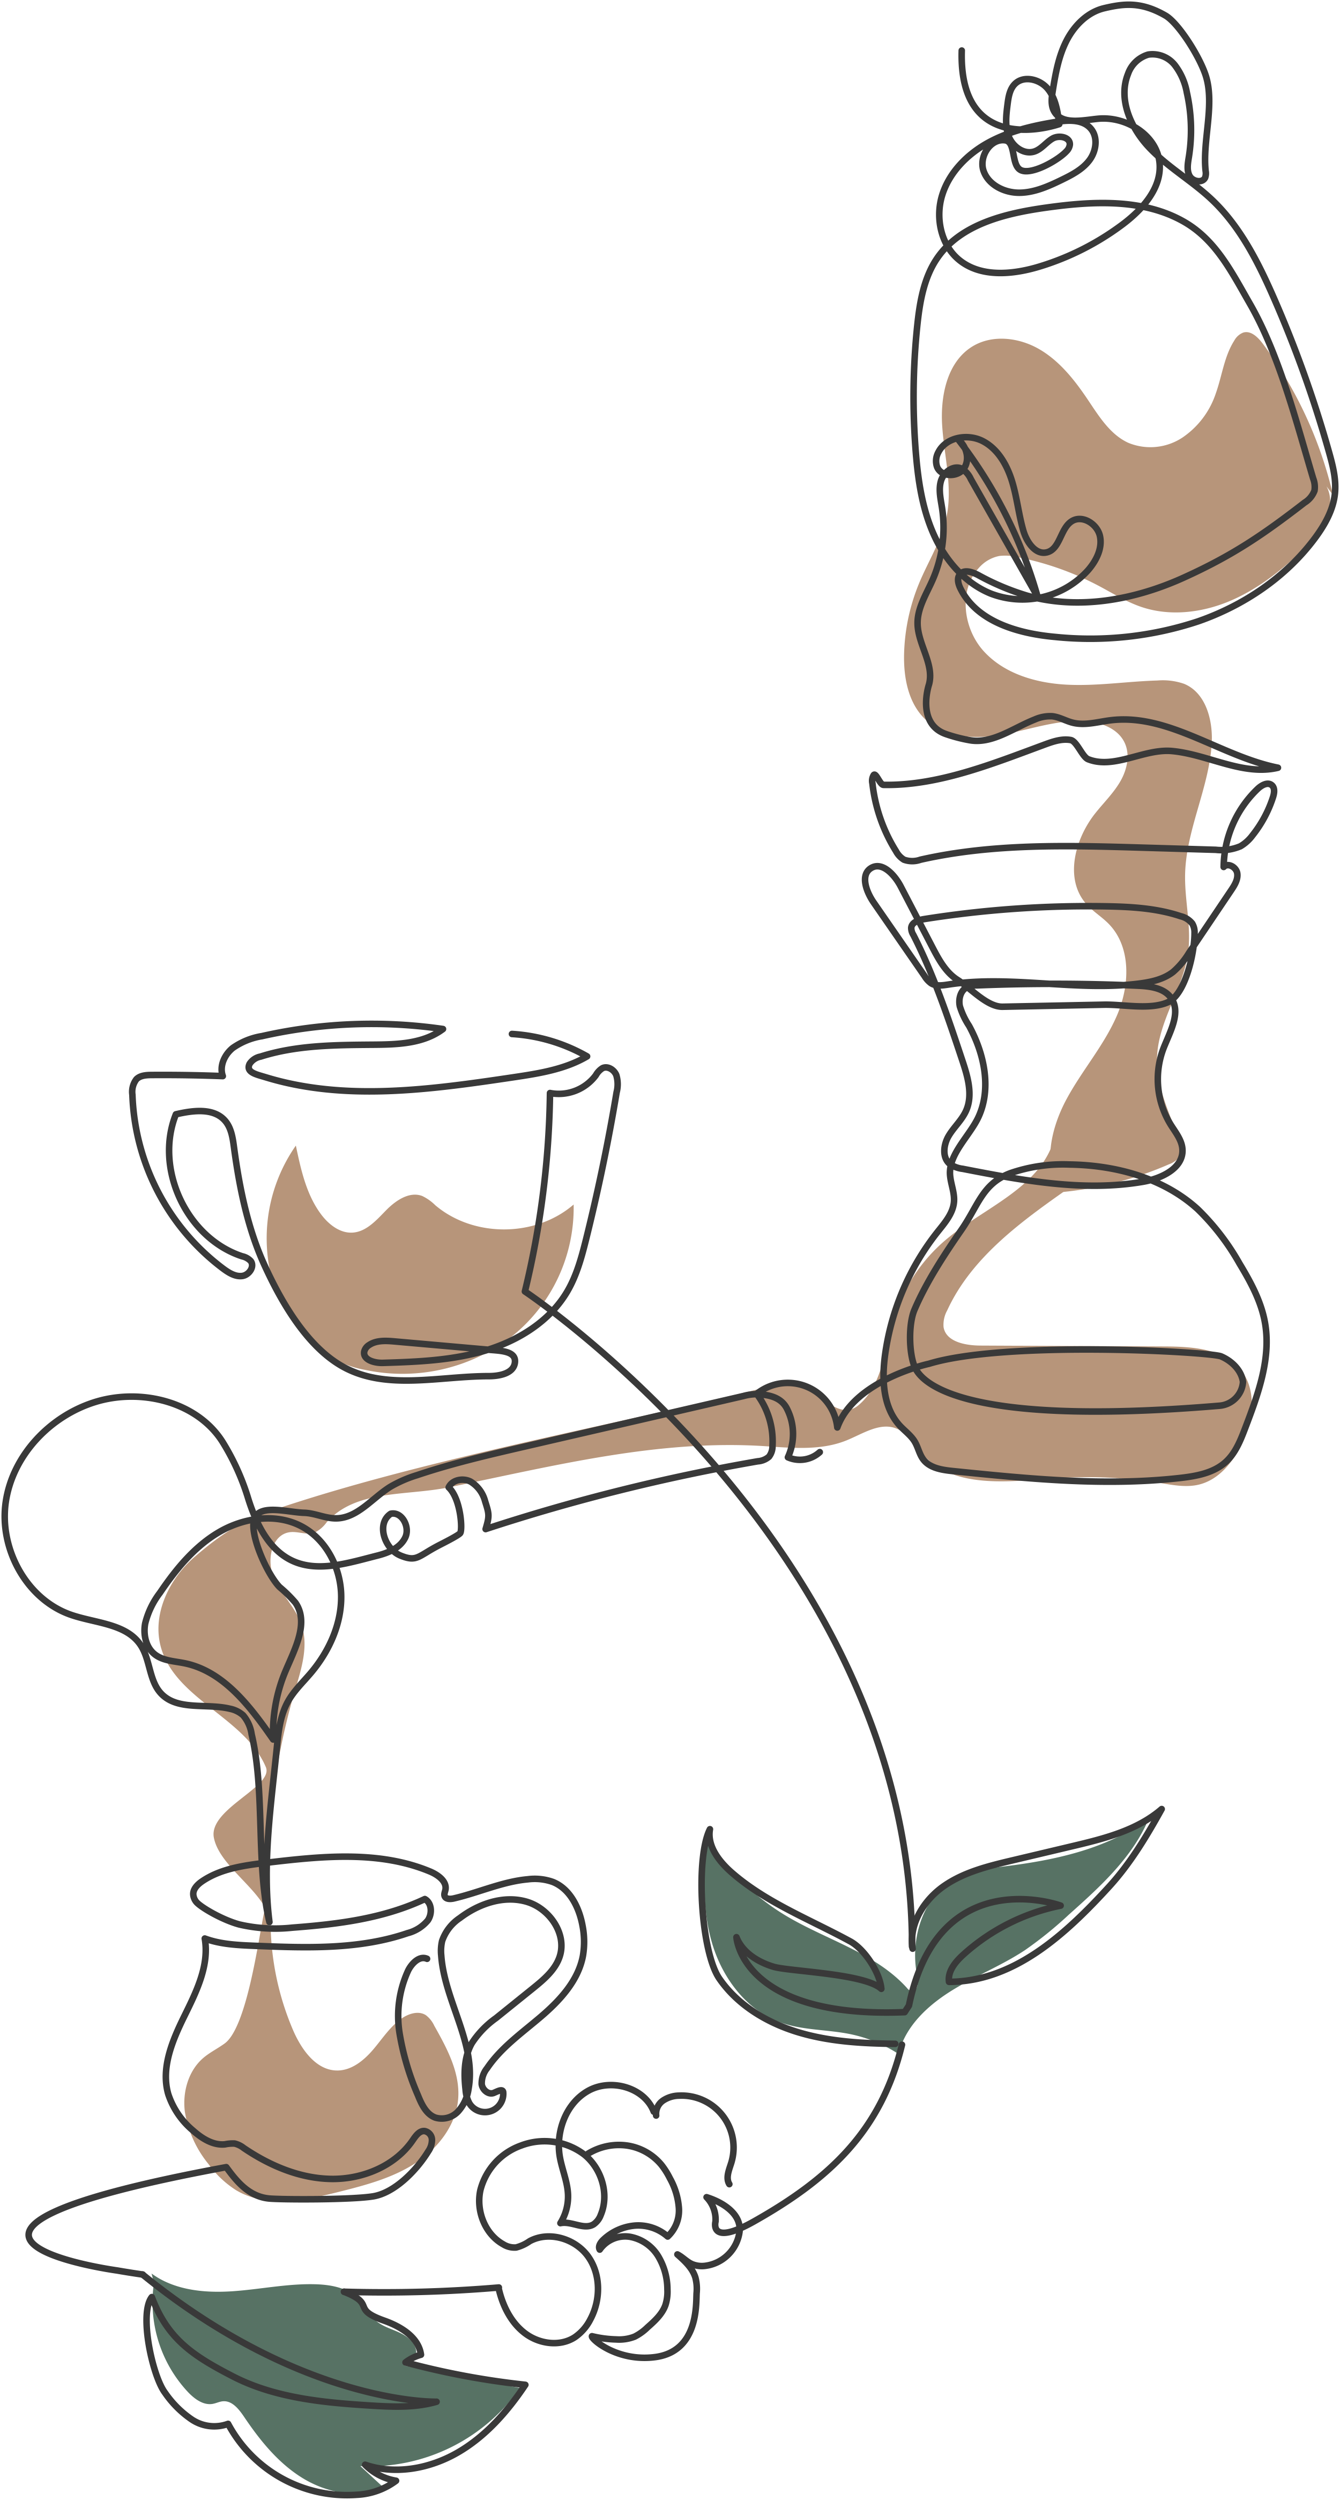
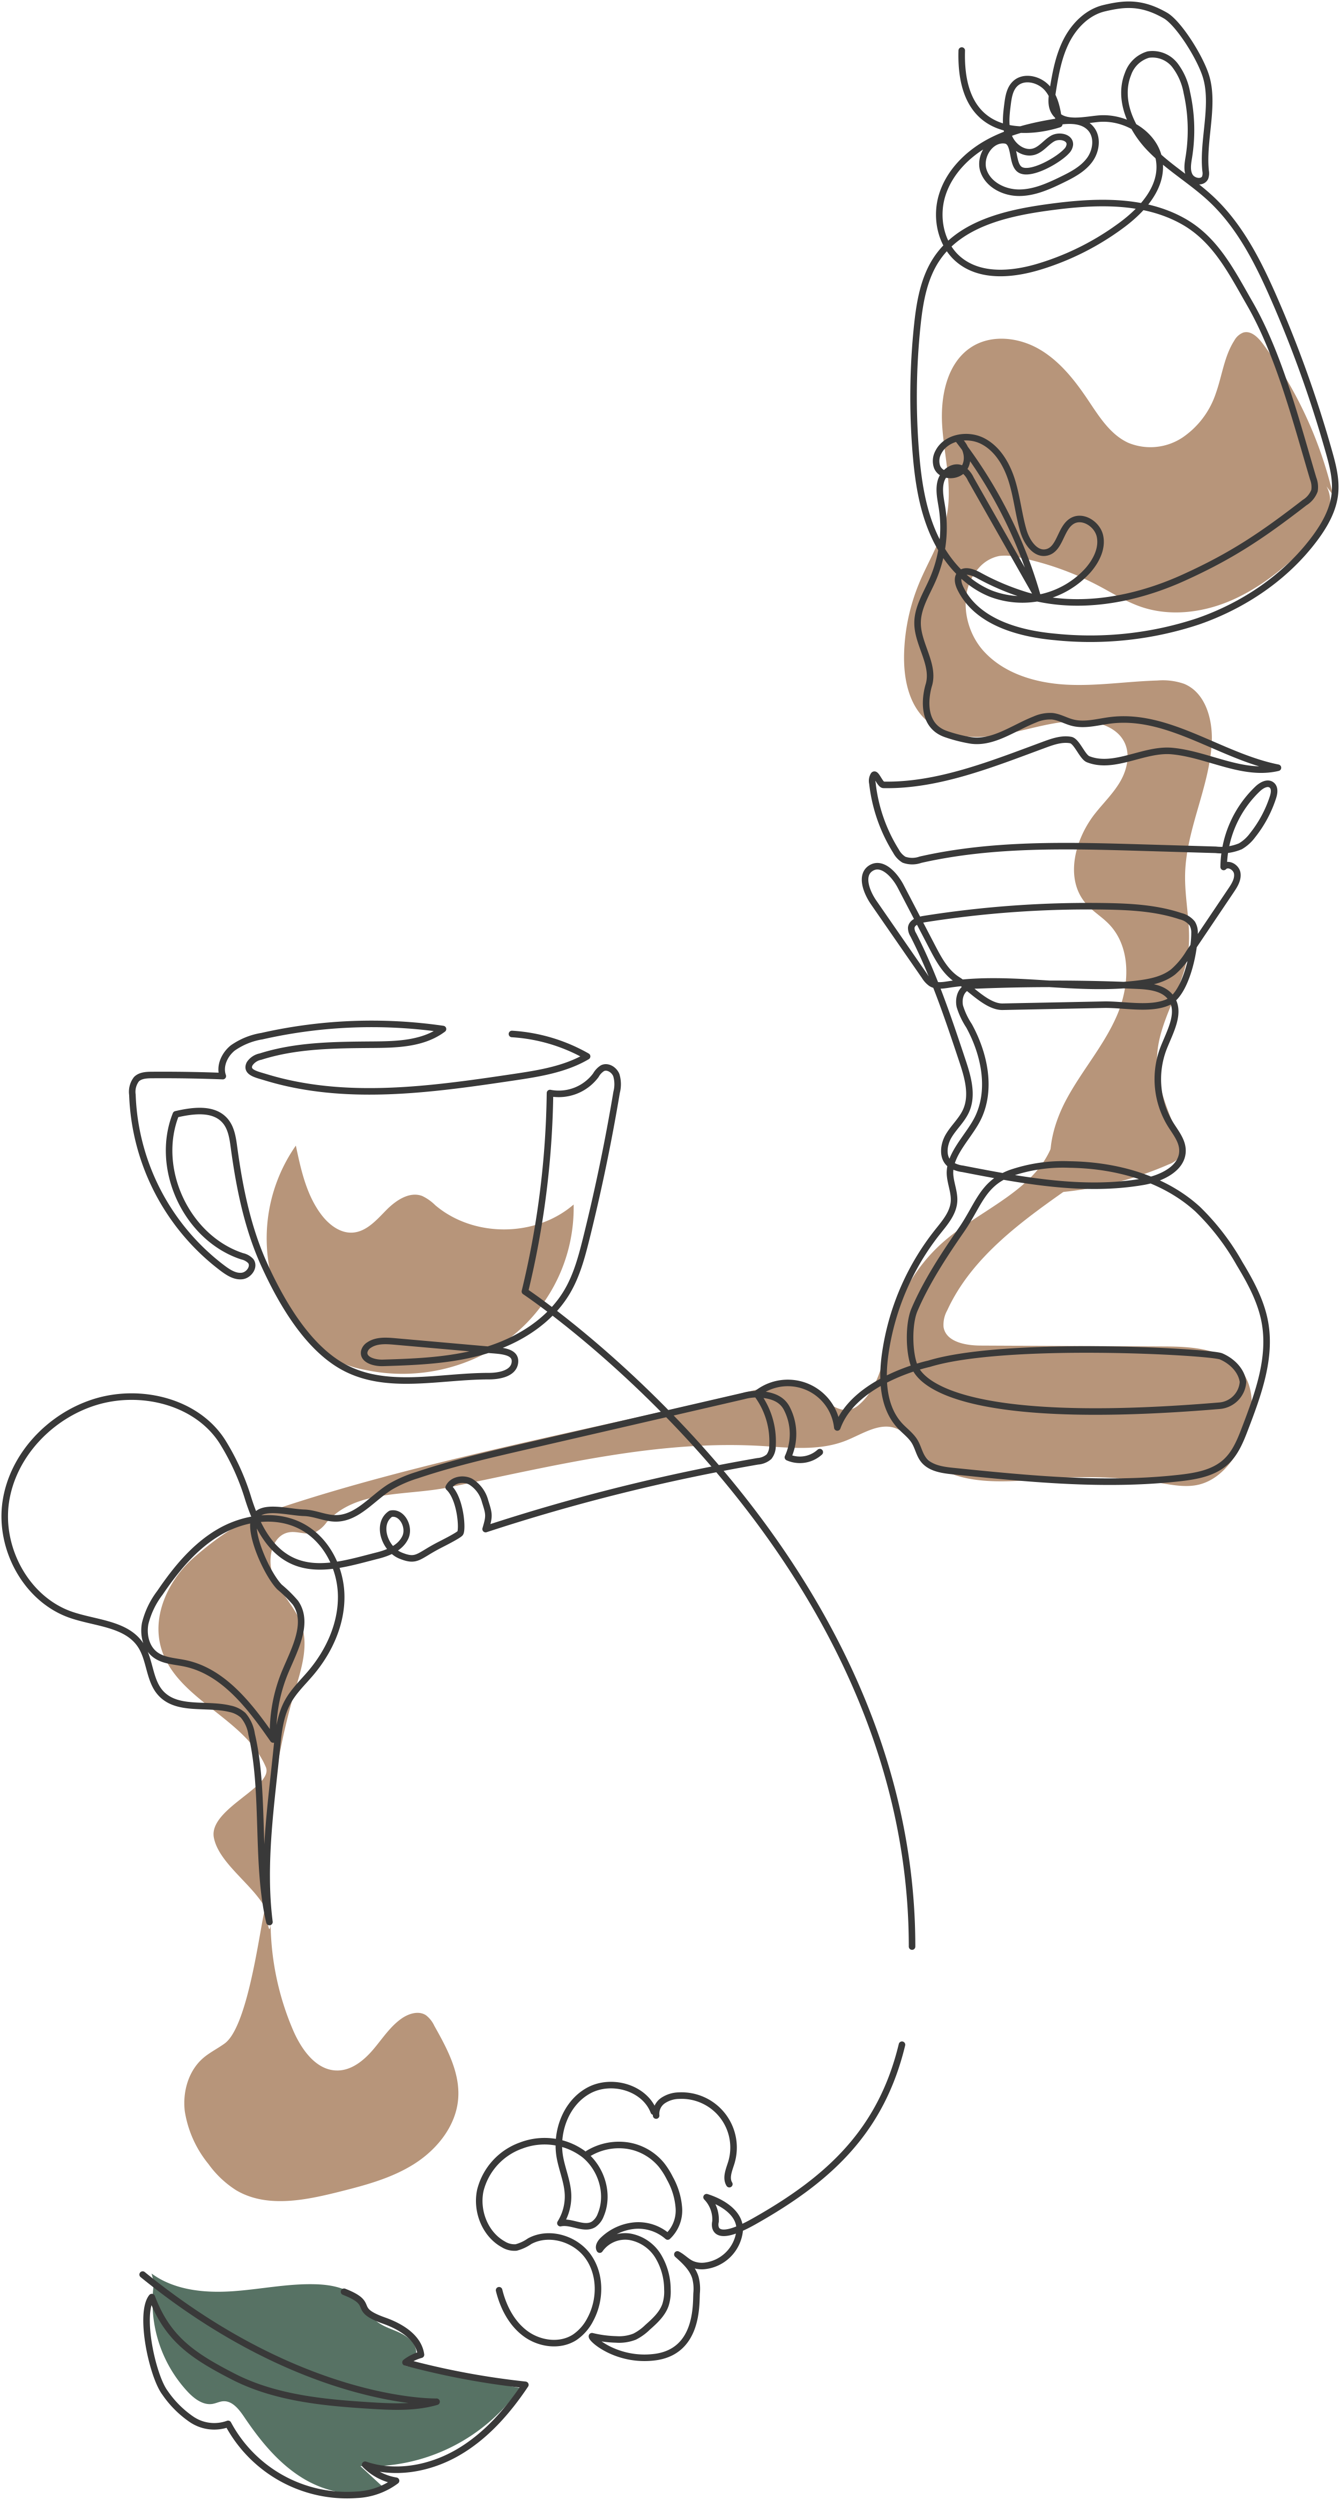
<svg xmlns="http://www.w3.org/2000/svg" id="Gruppe_24" data-name="Gruppe 24" width="307.193" height="572.732" viewBox="0 0 307.193 572.732">
  <defs>
    <clipPath id="clip-path">
      <rect id="Rechteck_59" data-name="Rechteck 59" width="307.193" height="572.732" fill="none" />
    </clipPath>
  </defs>
  <g id="Gruppe_20" data-name="Gruppe 20">
    <g id="Gruppe_19" data-name="Gruppe 19" clip-path="url(#clip-path)">
      <path id="Pfad_81" data-name="Pfad 81" d="M241.716,89.988a93.551,93.551,0,0,0-16.109-34.7c-1.1-1.469-2.711-3.074-4.47-2.559a4.01,4.01,0,0,0-2.076,1.849c-2.31,3.607-2.784,8.054-4.229,12.086a19.718,19.718,0,0,1-7.681,10.143,13.311,13.311,0,0,1-12.379,1.183c-4.139-1.891-6.691-6.027-9.226-9.8-3.007-4.483-6.443-8.869-11.1-11.6s-10.795-3.493-15.4-.684c-5.872,3.581-7.406,11.471-6.931,18.334s2.367,13.776,1.024,20.521c-1.086,5.449-4.184,10.25-6.316,15.379a45.352,45.352,0,0,0-3.448,16.04c-.16,5.5.911,11.458,4.921,15.222,4.563,4.282,11.6,4.518,17.756,3.4s12.212-3.332,18.463-3.056c3.666.162,7.684,1.511,9.335,4.788,1.414,2.8.672,6.271-.895,8.994s-3.864,4.936-5.81,7.4c-4.644,5.885-7.009,14.938-2.1,20.607,1.54,1.78,3.624,3,5.265,4.693,5.2,5.348,4.807,14.155,1.84,21s-8.008,12.567-11.542,19.132-5.426,14.86-1.741,21.343a80.59,80.59,0,0,0,25.237-6.43,5.219,5.219,0,0,0,2.2-1.479c1.05-1.415.48-3.407-.162-5.048-2.309-5.9-5.083-11.907-4.775-18.234.4-8.281,6.007-15.5,7.111-23.721.8-5.946-.818-11.953-.684-17.951.225-10.115,5.387-19.566,6.085-29.66.377-5.449-1.248-11.876-6.293-13.968a14.846,14.846,0,0,0-6.122-.771c-6.991.2-13.965,1.329-20.949.947s-14.25-2.518-18.934-7.714-5.778-13.955-1.019-19.082a8.345,8.345,0,0,1,4.661-2.683,11.846,11.846,0,0,1,4.152.27,67.839,67.839,0,0,1,18.6,6.569c3.208,1.693,6.3,3.653,9.737,4.824,6.514,2.222,13.806,1.378,20.161-1.265s11.875-6.971,16.858-11.72c4.061-3.87,8.089-9.667,5.483-14.635" transform="translate(63.89 23.456)" fill="#b7957a" />
      <path id="Pfad_82" data-name="Pfad 82" d="M233.979,191.427c-10.98,7.69-22.444,15.944-28.032,28.129a6.766,6.766,0,0,0-.837,3.811c.552,3.4,5.011,4.226,8.459,4.243q21.121.1,42.246.2c6.412.032,13.783.515,17.647,5.631,3.494,4.623,2.566,11.285.1,16.526-2.033,4.31-5.366,8.437-10.007,9.515-2.9.672-5.914.077-8.85-.4a104.8,104.8,0,0,0-24.069-1.065c-10.6.75-23.047,2.468-30.21-5.381-1.982-2.171-3.494-5.044-6.25-6.07-3.776-1.407-7.674,1.313-11.415,2.807-5.745,2.294-12.173,1.712-18.346,1.3-24.676-1.651-48.511,4.49-72.747,9.419-9.877,2.009-21.332.452-27.993,8.018a7.481,7.481,0,0,1-2.708,2.329c-1.78.674-3.767-.3-5.657-.084-4.259.49-5.466,6.462-3.739,10.384s5.137,7,6.436,11.084c1.535,4.824-.156,10-1.595,14.859a150.048,150.048,0,0,0-5.884,51.673l.292,2.492c.2-7.435-11.581-13.2-12.991-20.507-1.269-6.579,13.808-11.691,11.914-16.169C44.955,312.859,29.2,308.71,25.747,296.922c-2.213-7.555,1.757-15.83,7.733-20.955s10.607-8.178,18.062-10.705c35.677-12.087,81.305-20,116.252-28.937,7.04-1.8,12.322,9.615,17.858,4.908,5.5-4.668,5.958-12.777,8.031-19.681a38.316,38.316,0,0,1,11.7-17.968c8.673-7.422,21.3-11.784,24.887-22.621Z" transform="translate(11.198 80.651)" fill="#b7957a" />
      <path id="Pfad_83" data-name="Pfad 83" d="M86.515,329.086A6.4,6.4,0,0,0,84.6,326.7c-1.664-1.07-3.915-.377-5.538.753-2.66,1.85-4.445,4.672-6.549,7.136s-4.878,4.739-8.117,4.787c-4.912.072-8.33-4.8-10.27-9.319a63.553,63.553,0,0,1-5.109-23.925c-.648,3.653-.849-6.125-1.595-2.49-1.248,6.1-3.9,25.849-8.927,29.528-1.61,1.181-3.441,2.057-4.953,3.363-3.38,2.92-4.73,7.73-4.207,12.165a25.287,25.287,0,0,0,5.411,12.083A22.985,22.985,0,0,0,41.1,366.8c6.893,4.1,15.628,2.361,23.406.418,6.044-1.508,12.187-3.114,17.446-6.451s9.585-8.736,10.06-14.947c.457-5.945-2.569-11.539-5.5-16.732" transform="translate(13.026 134.959)" fill="#b7957a" />
      <path id="Pfad_84" data-name="Pfad 84" d="M45.08,216.883a37.053,37.053,0,0,1,3.9-35.347c1.162,5.53,2.41,11.256,5.8,15.774,1.745,2.323,4.346,4.362,7.246,4.162,3.141-.215,5.452-2.883,7.659-5.129s5.35-4.383,8.288-3.248a11.05,11.05,0,0,1,2.981,2.115c8.778,7.442,23.009,7.366,31.707-.171a37.711,37.711,0,0,1-14.575,30.54A41.04,41.04,0,0,1,64.84,232.92a23.5,23.5,0,0,1-10.279-4.551,32.446,32.446,0,0,1-5.212-6.079l-5.43-7.515" transform="translate(18.845 80.907)" fill="#b7957a" />
      <path id="Pfad_85" data-name="Pfad 85" d="M24.581,362.46a30.061,30.061,0,0,0,7.755,24.928c1.514,1.6,3.535,3.127,5.7,2.754.807-.139,1.561-.536,2.378-.6,2.114-.162,3.672,1.849,4.857,3.607,3.636,5.391,7.837,10.588,13.38,13.99s12.657,4.771,18.646,2.238l-5.4-4.985a42.164,42.164,0,0,0,36.609-17.885l-27.047-5.243c1.84.616,3.608-1.693,3.172-3.584s-2.212-3.157-3.979-3.96-3.7-1.35-5.171-2.618c-1.571-1.356-2.416-3.374-3.841-4.885-2.453-2.6-6.276-3.354-9.848-3.475-6.442-.22-12.823,1.169-19.256,1.6s-13.3-.249-18.5-4.061" transform="translate(10.713 160.569)" fill="#577264" />
-       <path id="Pfad_86" data-name="Pfad 86" d="M156.684,340.519c2.088-5.793,7.051-10.091,12.327-13.263s11.048-5.491,16.181-8.891a90.857,90.857,0,0,0,10.062-8.138c7.23-6.44,14.69-13.2,18.38-22.148-9.585,7.213-21.847,9.742-33.757,11.18-3.218.389-6.5.727-9.469,2.031-8.329,3.661-11.827,14.283-9.887,23.17.312,1.428-.053,3.7-1.459,3.295a2.149,2.149,0,0,1-.927-.714c-7.3-8.081-18.567-11.025-27.9-16.646a53.7,53.7,0,0,1-17.825-17.578c-.947,8.107-1.24,16.476,1.145,24.283s7.836,15.031,15.511,17.806c5.161,1.866,10.83,1.612,16.2,2.735a32.086,32.086,0,0,1,11.659,5.009" transform="translate(49.79 128.392)" fill="#577264" />
    </g>
  </g>
  <g id="Gruppe_22" data-name="Gruppe 22">
    <g id="Gruppe_21" data-name="Gruppe 21" clip-path="url(#clip-path)">
-       <path id="Pfad_87" data-name="Pfad 87" d="M30.682,389.952c-3.72-.546-5.8-.924-5.8-.924s-59.458-8.064,24.961-23.679c2.3,3.136,5.121,6.75,9.847,7.188,2.891.267,18.846.317,23.831-.5S93.539,366,96.172,361.695a4.557,4.557,0,0,0,.83-2.66,2.064,2.064,0,0,0-1.71-1.957c-1.185-.087-2.009,1.1-2.679,2.077-4.058,5.94-11.516,9-18.709,8.892S59.8,365,53.842,360.961a5.271,5.271,0,0,0-2.086-1.018,8.76,8.76,0,0,0-2.2.179c-2.708.28-5.252-1.317-7.288-3.126a18.343,18.343,0,0,1-5.723-8.379c-1.726-5.992.945-12.288,3.7-17.88s5.755-11.626,4.675-17.767c3.63,1.343,7.574,1.515,11.441,1.673,11.782.481,23.886.919,35.04-2.9a8.9,8.9,0,0,0,4.642-2.913c1.06-1.527.95-3.994-.672-4.9-9.531,4.479-19.882,5.757-30.384,6.552a36.486,36.486,0,0,1-12.122-.724c-3.931-1.047-8.96-3.994-9.916-5.2A3.049,3.049,0,0,1,42.291,303c-.143-1.318.964-2.423,2.063-3.166,4.331-2.93,9.742-3.636,14.934-4.252,12.5-1.482,25.655-2.81,37.273,2.04,1.84.769,3.928,2.27,3.522,4.223-.1.468-.34.95-.176,1.4.267.74,1.308.723,2.075.546,5.706-1.32,11.152-3.857,16.984-4.386a12.458,12.458,0,0,1,5.758.609c3.913,1.567,6.039,5.877,6.792,10.026a19.074,19.074,0,0,1,.091,6.915c-1.061,5.637-5.226,10.154-9.585,13.883s-9.177,7.1-12.385,11.853a5.524,5.524,0,0,0-1.229,3.655c.171,1.3,1.556,2.491,2.773,1.992.781-.321,1.982-1.022,2.148-.2a4.189,4.189,0,0,1-7.781,2.531,7.718,7.718,0,0,1-.833-3.063c-.421-3.614-.37-7.47,1.418-10.639a21.351,21.351,0,0,1,5.556-5.768l8.391-6.757c2.539-2.046,5.2-4.268,6.211-7.369,1.681-5.18-2.355-11-7.581-12.528s-10.961.432-15.3,3.724a10.358,10.358,0,0,0-4.083,5.264,10.1,10.1,0,0,0-.2,3.311c.752,10.471,8.119,20.244,6.258,30.575a9.67,9.67,0,0,1-2.362,5.135A5.133,5.133,0,0,1,97.788,354c-2.083-.76-3.154-3.014-3.983-5.07a60.2,60.2,0,0,1-4.216-14.163,24.851,24.851,0,0,1,1.955-14.461c.846-1.686,2.618-3.465,4.336-2.688" transform="translate(2.025 131.129)" fill="none" stroke="#393939" stroke-linecap="round" stroke-linejoin="round" stroke-width="1.5" />
      <path id="Pfad_88" data-name="Pfad 88" d="M68.789,364.382c7.476,2.928,1.444,3.876,9.193,6.615,3.809,1.347,7.9,3.806,8.444,7.811a10.191,10.191,0,0,0-3.548,1.759,179.49,179.49,0,0,0,27.475,5.136c-4.1,6.124-9.106,11.811-15.483,15.5s-14.278,5.186-21.252,2.807a12.894,12.894,0,0,0,7.094,3.671,16.249,16.249,0,0,1-8.985,3.212A30.905,30.905,0,0,1,42.21,394.648a9.279,9.279,0,0,1-8.329-1,23.4,23.4,0,0,1-6.134-6.122c-2.893-3.821-6-18.166-3.027-21.924,3.613,9.608,9.443,13.451,18.567,18.158,9.608,4.957,20.7,6.01,31.488,6.685,5.1.318,10.318.559,15.224-.867,0,0-30.468.849-67.376-29.132" transform="translate(10.083 160.641)" fill="none" stroke="#393939" stroke-linecap="round" stroke-linejoin="round" stroke-width="1.5" />
-       <path id="Pfad_89" data-name="Pfad 89" d="M90.048,362.492a312.741,312.741,0,0,1-35.491.976" transform="translate(24.315 161.556)" fill="none" stroke="#393939" stroke-linecap="round" stroke-linejoin="round" stroke-width="1.5" />
      <path id="Pfad_90" data-name="Pfad 90" d="M108.008,164.564a39.642,39.642,0,0,1,17.228,5.132c-5.1,3-11.117,3.928-16.971,4.8-18.869,2.806-38.485,5.563-56.726-.02-2.083-.639-4.619-1.106-3.672-3.069a3.863,3.863,0,0,1,2.5-1.658c8.2-2.611,16.964-2.657,25.824-2.727,5.621-.043,11.511-.22,16.009-3.59a114.028,114.028,0,0,0-41.5,1.628,16.1,16.1,0,0,0-6.7,2.716c-1.892,1.525-3.1,4.155-2.278,6.442q-8.125-.314-16.258-.257c-1.255.009-2.647.078-3.538.963A4.745,4.745,0,0,0,21,178.5a52.045,52.045,0,0,0,20.813,39.831c1.279.944,2.76,1.869,4.338,1.676s2.926-2.135,1.981-3.413a3.774,3.774,0,0,0-1.978-1.1C33.417,211.31,26,195.423,30.965,182.972c3.892-.9,8.655-1.55,11.275,1.467,1.438,1.657,1.761,3.974,2.054,6.148,1.252,9.244,3.118,18.5,7,26.987s9.754,18.615,17.895,23.168c9.955,5.57,22.078,2.209,33.485,2.212,2.452,0,5.632-.6,6-3.021.419-2.79-3.3-2.789-6.112-3.036l-21.406-1.891c-2.023-.179-4.229-.314-5.907.828a2.417,2.417,0,0,0-1.107,1.511c-.314,1.885,2.352,2.627,4.263,2.57,7.908-.236,15.915-.554,23.5-2.823s14.8-6.731,18.8-13.559c2.18-3.724,3.308-7.956,4.349-12.142q4.127-16.6,6.952-33.482a7.291,7.291,0,0,0-.071-3.915c-.494-1.227-1.963-2.163-3.16-1.6a4.48,4.48,0,0,0-1.531,1.622,10.6,10.6,0,0,1-10.513,4.077,202.7,202.7,0,0,1-5.751,45.459s88.771,58.933,88.752,150.08" transform="translate(9.355 72.312)" fill="none" stroke="#393939" stroke-linecap="round" stroke-linejoin="round" stroke-width="1.5" />
      <path id="Pfad_91" data-name="Pfad 91" d="M187.6,332.337a6.792,6.792,0,0,1-7.309,1.185,12.721,12.721,0,0,0-.117-10.926c-1.253-2.738-4.009-3.409-7.017-3.536a11.422,11.422,0,0,0-3.029.418l-50.093,11.564c-8.33,1.923-16.674,3.851-24.778,6.576a28.77,28.77,0,0,0-6.144,2.679c-4.117,2.572-7.494,7.146-12.349,7.215-2.5.035-4.868-1.2-7.366-1.275-3.833-.114-10.379-2.15-11.464,1.528s3.14,12.775,5.838,15.5a30.066,30.066,0,0,1,3.616,3.561c3.179,4.548-.119,10.579-2.277,15.69a36.331,36.331,0,0,0-2.818,15.655c-5.239-7.526-11.343-15.644-20.328-17.474-2.336-.476-4.9-.544-6.785-2.005-2.063-1.6-2.714-4.538-2.231-7.105a19.177,19.177,0,0,1,3.373-7.012c3.666-5.4,7.919-10.614,13.558-13.91s12.908-4.386,18.724-1.418c5.768,2.942,9.182,9.514,9.278,15.988s-2.771,12.748-6.954,17.691c-1.809,2.137-3.882,4.09-5.245,6.536-1.678,3.011-2.148,6.532-2.488,9.964-1.333,13.454-3.467,27.144-1.762,40.557-3.149-13.338-.932-29.664-4.081-43a8.557,8.557,0,0,0-1.965-4.375,6.448,6.448,0,0,0-3-1.476c-5.378-1.307-12.057.529-15.826-3.525-2.745-2.951-2.426-7.691-4.652-11.051-3.29-4.967-10.379-5.006-16.008-6.96C5.728,366.063-.56,354.454.981,343.8s10.081-19.664,20.352-22.9c10.679-3.367,23.9-.081,29.628,9.543A54.707,54.707,0,0,1,56.42,342.5c6.347,21,18.817,16.3,29.791,13.534,2.55-.643,5.272-1.788,6.378-4.174s-.784-5.968-3.353-5.4c-3.355,2.241-1.46,8.077,2.281,9.588s3.952.142,8.745-2.349c.648-.337,4.435-2.223,4.894-2.79.591-.732.156-7.879-2.63-10.5.817-1.751,3.3-2.2,5.017-1.32a7.489,7.489,0,0,1,3.344,4.551c.954,2.969.993,3.337.107,6.328a441.378,441.378,0,0,1,62.385-15.529,4.406,4.406,0,0,0,2.572-1.044,3.9,3.9,0,0,0,.807-2.471,17.994,17.994,0,0,0-3.623-11.937,11.413,11.413,0,0,1,18.482,7.7c3.947-10.963,21.02-14.594,21.02-14.594,17.579-5.379,64.5-2.747,66.965-1.689s4.648,3.178,5.021,5.835a5.871,5.871,0,0,1-5.53,5.479c-61.8,5.165-68.684-6.334-69.774-9.014-1.313-3.225-1.388-9.75-.025-12.955,2.686-6.315,6.855-12.674,10.765-18.314s4.8-10.581,11.218-13a37.013,37.013,0,0,1,13.6-1.989c10.6.15,21.536,3.1,29.368,10.241a55.094,55.094,0,0,1,9.591,12.478c2.539,4.2,4.931,8.6,5.807,13.425,1.483,8.17-1.528,16.413-4.489,24.17-1.078,2.828-2.231,5.764-4.463,7.808-2.8,2.568-6.8,3.276-10.577,3.7-17.264,1.931-34.7.172-51.987-1.589-2.489-.253-5.27-.662-6.787-2.651-.921-1.206-1.191-2.787-1.972-4.088-.856-1.43-2.264-2.426-3.4-3.649-3.88-4.187-4.175-10.548-3.407-16.2a58.107,58.107,0,0,1,12.057-28.223c1.657-2.08,3.542-4.243,3.75-6.894.159-2.044-.726-4.023-.9-6.066-.411-4.836,4.522-9,6.542-13.413,3-6.556,1.265-14.519-2.2-20.842a17.153,17.153,0,0,1-2.1-4.448c-.348-1.609.11-3.546,1.56-4.327a5.515,5.515,0,0,1,2.42-.471q18.357-.739,36.729.068c2.831.124,6.057.484,7.7,2.79,2.4,3.354-.269,7.807-1.755,11.651A19.826,19.826,0,0,0,268,257.24c1.142,1.84,2.644,3.636,2.742,5.8.2,4.276-4.872,6.649-9.092,7.367-13.683,2.333-27.669-.324-41.294-2.974a6.468,6.468,0,0,1-2.933-1.092c-1.814-1.48-1.475-4.417-.283-6.432s3.03-3.626,3.99-5.763c1.628-3.621.385-7.823-.872-11.589-3.259-9.764-6.533-19.57-11.22-28.734a3.011,3.011,0,0,1-.473-1.6c.121-1.281,1.69-1.793,2.962-2a241.023,241.023,0,0,1,41.44-2.93c5.864.093,11.811.413,17.371,2.277a4.808,4.808,0,0,1,2.65,1.671,3.975,3.975,0,0,1,.525,2.173c.013,4.467-2.07,14.11-6.17,15.884s-10.143.447-14.61.536l-23.212.468c-3.549.072-7.33-4.255-10.334-6.148-2.719-1.715-4.324-4.7-5.81-7.552l-7.2-13.816c-1.4-2.7-4.291-5.856-6.858-4.227-2.5,1.584-1.045,5.434.639,7.867q5.838,8.436,11.678,16.87a5.482,5.482,0,0,0,1.5,1.639c1.154.716,2.63.483,3.973.276,14.419-2.21,29.213,1.642,43.684-.208,2.76-.353,5.606-.963,7.8-2.676a18.171,18.171,0,0,0,3.645-4.35l9.653-14.334c.8-1.181,1.626-2.515,1.41-3.922s-2.144-2.484-3.113-1.44a25.144,25.144,0,0,1,7.815-17.906c.886-.834,2.284-1.616,3.215-.834.762.64.575,1.846.267,2.795A27.479,27.479,0,0,1,286.831,191a9.347,9.347,0,0,1-2.792,2.537,11.3,11.3,0,0,1-5.668.814l-16.975-.5c-16.974-.5-34.163-.985-50.723,2.771a5.616,5.616,0,0,1-3.778-.007,5.071,5.071,0,0,1-1.819-1.949,37.056,37.056,0,0,1-5.411-15.547,2.554,2.554,0,0,1,.3-1.892c.5-.632,1.436,2.231,2.242,2.247,12.366.247,24.776-4.735,36.379-9.02,2.1-.776,4.311-1.638,6.519-1.255,1.412.244,2.682,3.872,4.013,4.4,6.013,2.382,12.806-2.472,19.245-1.874,8.233.766,16.226,5.741,24.269,3.824-13.176-2.62-25.059-12.521-38.391-10.87-2.894.359-5.842,1.265-8.67.549-1.595-.4-3.059-1.311-4.7-1.476a8.709,8.709,0,0,0-4.016.76c-4.964,1.957-9.764,5.708-15.008,4.713a35.376,35.376,0,0,1-5.436-1.427c-6.748-2.443-3.783-11.3-3.783-11.3,1.3-4.659-2.6-9.242-2.611-14.078-.009-3.523,2.025-6.669,3.444-9.894a29.944,29.944,0,0,0,2.174-16.443c-.317-2.075-.849-4.22-.257-6.234s2.874-3.717,4.765-2.808a5.351,5.351,0,0,1,2.076,2.375l15.318,26.96a106.09,106.09,0,0,0-18.1-35.908c1.9,1.57,2.612,4.616,1.152,6.6s-5.118,1.876-6.079-.389a4.109,4.109,0,0,1,.262-3.384c1.741-3.477,6.7-4.357,10.16-2.589s5.572,5.433,6.721,9.148,1.528,7.627,2.607,11.363c.759,2.627,2.806,5.669,5.45,4.973,3.023-.8,3.027-5.486,5.683-7.133,2.419-1.5,5.832.642,6.435,3.422s-.828,5.622-2.686,7.775a20.273,20.273,0,0,1-22.347,5.4c-6-2.429-10.493-7.734-13.117-13.647s-3.564-12.427-4.078-18.875a157.571,157.571,0,0,1,.338-28.76c.565-5.449,1.5-11.08,4.6-15.593C219.9,51,230.135,48.544,239.483,47.236c10.619-1.486,22.074-2.122,31.425,3.126,7.426,4.168,11.045,11.5,15.291,18.882,6.734,11.709,10.653,27.094,14.507,40.038a5.376,5.376,0,0,1,.306,2.79,5.479,5.479,0,0,1-2.26,2.732c-9.708,7.5-16.64,12.186-27.821,17.24s-24.02,7.425-35.824,4.078a57.06,57.06,0,0,1-11.139-4.685c-1.359-.721-3.251-1.391-4.239-.211-.737.879-.393,2.216.113,3.246,3.756,7.665,13.283,10.364,21.786,11.117a78.616,78.616,0,0,0,32.755-3.594c10.451-3.642,20.04-10.088,26.666-18.953,2.293-3.068,4.269-6.54,4.652-10.353.324-3.217-.506-6.426-1.385-9.537a271.846,271.846,0,0,0-12.572-35.111c-3.616-8.264-7.779-16.536-14.35-22.715-4.506-4.239-10.01-7.354-14.269-11.842s-7.175-11.126-4.869-16.867a7,7,0,0,1,4.641-4.445,6.523,6.523,0,0,1,6.117,2.435,14.483,14.483,0,0,1,2.737,6.283,39.116,39.116,0,0,1,.458,14.752c-.236,1.462-.533,3.055.185,4.35s2.972,1.691,3.561.333a2.943,2.943,0,0,0,.1-1.489c-.756-6.9,2.14-15.178.042-21.8-1.412-4.458-6.312-12.118-9.262-13.813-5.544-3.188-9.472-2.75-14.025-1.68-3.841.9-6.884,3.981-8.673,7.5s-2.5,7.47-3.126,11.364c-.259,1.606-.483,3.358.32,4.774,1.785,3.146,6.427,2.049,10.026,1.689,6.427-.642,13.569,3.73,14.14,10.165.509,5.722-3.941,10.647-8.54,14.088a61.66,61.66,0,0,1-19.028,9.62c-6.143,1.859-13.445,2.531-18.4-1.544-4.2-3.451-5.479-9.686-3.856-14.872s5.739-9.329,10.5-11.954,10.146-3.883,15.508-4.766c2.806-.461,6.135-.653,8.013,1.482,1.728,1.966,1.307,5.152-.256,7.252s-3.981,3.36-6.335,4.506c-3.079,1.5-6.316,2.952-9.742,2.974s-7.1-1.77-8.216-5.006,1.558-7.471,4.951-7.006c2.534.348,1.3,5.716,3.6,6.834,2.475,1.2,8.6-2.3,10.458-4.328a2.524,2.524,0,0,0,.771-1.544c.065-1.71-2.5-2.215-3.976-1.353s-2.536,2.424-4.164,2.956c-2.361.769-4.928-1.087-5.843-3.4s-.617-4.9-.306-7.36c.213-1.689.489-3.51,1.693-4.711,2.03-2.027,5.735-1.1,7.551,1.122s2.252,5.228,2.622,8.071c0,0-23.108,8.194-22.355-16.851" transform="translate(0.334 0.334)" fill="none" stroke="#393939" stroke-linecap="round" stroke-linejoin="round" stroke-width="1.5" />
      <path id="Pfad_92" data-name="Pfad 92" d="M80.548,377.417c.951,3.863,2.887,7.629,6.1,9.975s7.849,2.969,11.2.828a10.948,10.948,0,0,0,3.63-4.146c2.382-4.453,2.42-10.26-.51-14.372s-8.962-5.926-13.407-3.53a9.661,9.661,0,0,1-3.108,1.449,4.876,4.876,0,0,1-2.967-.736c-4.2-2.336-6.26-7.7-5.23-12.392a14.712,14.712,0,0,1,9.31-10.218,15.08,15.08,0,0,1,14.528,2.075c3.973,3.228,5.751,9.1,3.757,13.815a4.456,4.456,0,0,1-1.641,2.157c-2.218,1.346-5.073-.818-7.609-.276a11.553,11.553,0,0,0,1.743-6.613c-.132-2.912-1.357-5.655-1.865-8.525-1.031-5.825,1.418-12.414,6.614-15.243s12.8-.691,14.908,4.837" transform="translate(33.87 147.26)" fill="none" stroke="#393939" stroke-linecap="round" stroke-linejoin="round" stroke-width="1.5" />
      <path id="Pfad_93" data-name="Pfad 93" d="M93.267,348.97a13.553,13.553,0,0,1,8.918-1.855,12.577,12.577,0,0,1,7.906,4.464,17.671,17.671,0,0,1,1.914,3.045,16.4,16.4,0,0,1,2.064,6.853,8.168,8.168,0,0,1-2.57,6.485,10.213,10.213,0,0,0-7.493-2.511,11.992,11.992,0,0,0-7.266,3.257c-.629.59-1.238,1.5-.818,2.251a7.118,7.118,0,0,1,6.987-2.926,9.579,9.579,0,0,1,6.4,4.411,14.849,14.849,0,0,1,2.127,7.622,9.981,9.981,0,0,1-.452,3.594c-.739,2.09-2.462,3.653-4.122,5.122a11.878,11.878,0,0,1-2.943,2.115,9.723,9.723,0,0,1-4.214.638,26.347,26.347,0,0,1-5.562-.737c-.227.633,5.8,5.92,14.463,4.788,10-1.307,9.368-12.207,9.524-14.671a10.039,10.039,0,0,0-.289-3.581c-.665-2.16-2.429-3.773-4.119-5.274,1.193.6,2.109,1.664,3.325,2.212a5.941,5.941,0,0,0,3.008.409,9.093,9.093,0,0,0,7.921-7.85c.421-4-3.723-6.67-7.562-7.879a7.35,7.35,0,0,1,2.053,5.566s-1.592,5.842,8.813-.016c17.409-9.8,29.185-20.838,33.929-40.481" transform="translate(41.567 144.41)" fill="none" stroke="#393939" stroke-linecap="round" stroke-linejoin="round" stroke-width="1.5" />
-       <path id="Pfad_94" data-name="Pfad 94" d="M155.646,340.46c-7.46-.081-15-.483-22.151-2.624s-13.936-6.179-18.171-12.322-5.524-27.566-2.156-34.224c-.685,3.86,2.127,7.441,5.087,10.011,7.9,6.86,17.911,10.686,27.1,15.7,3.259,1.78,6.789,7.155,7.106,10.856-3.847-3.52-21.123-3.976-24.715-5.054s-7.132-3.282-8.5-6.774c0,0,1.116,18.671,38.564,17.173l.982-1.509c6.809-33.077,34.777-22.9,34.777-22.9a47.009,47.009,0,0,0-22.3,11.223c-1.816,1.648-3.634,3.814-3.293,6.242,14.866-.019,26.719-10.873,36.742-21.851,4.824-5.285,8.543-11.476,12.015-17.733-5.692,4.93-13.332,6.815-20.66,8.545L182.641,298.4c-5.5,1.3-11.151,2.663-15.8,5.888s-8.117,8.79-7.207,14.372" transform="translate(49.583 127.767)" fill="none" stroke="#393939" stroke-linecap="round" stroke-linejoin="round" stroke-width="1.5" />
      <path id="Pfad_95" data-name="Pfad 95" d="M104.06,336.655a3.666,3.666,0,0,1,1.554-3.416,6.767,6.767,0,0,1,3.72-1.146,11.905,11.905,0,0,1,11.947,15.392c-.5,1.618-1.323,3.441-.442,4.886" transform="translate(46.36 148.002)" fill="none" stroke="#393939" stroke-linecap="round" stroke-linejoin="round" stroke-width="1.5" />
    </g>
  </g>
</svg>